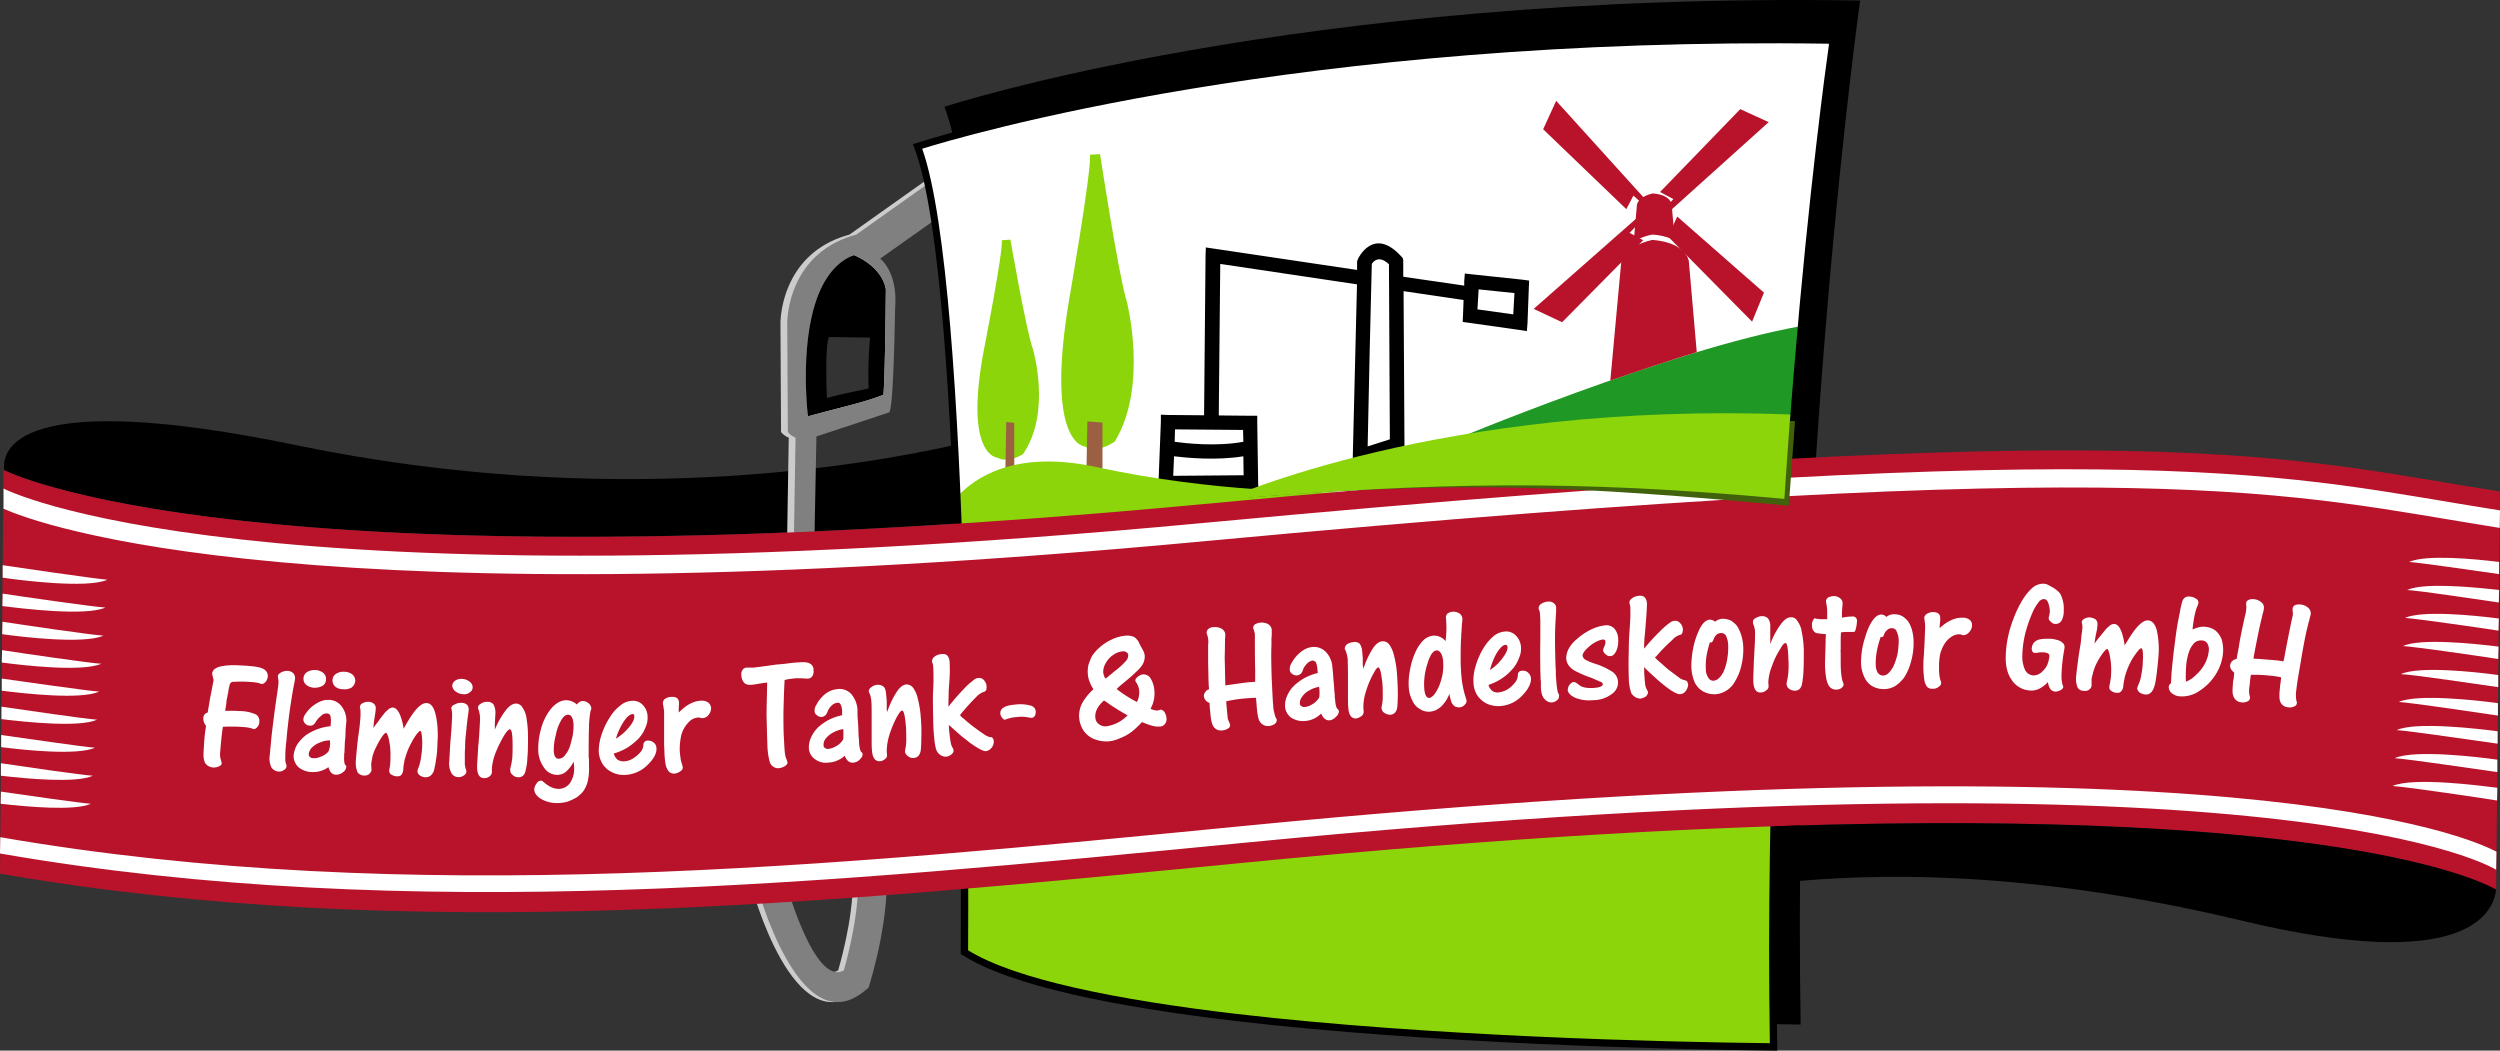
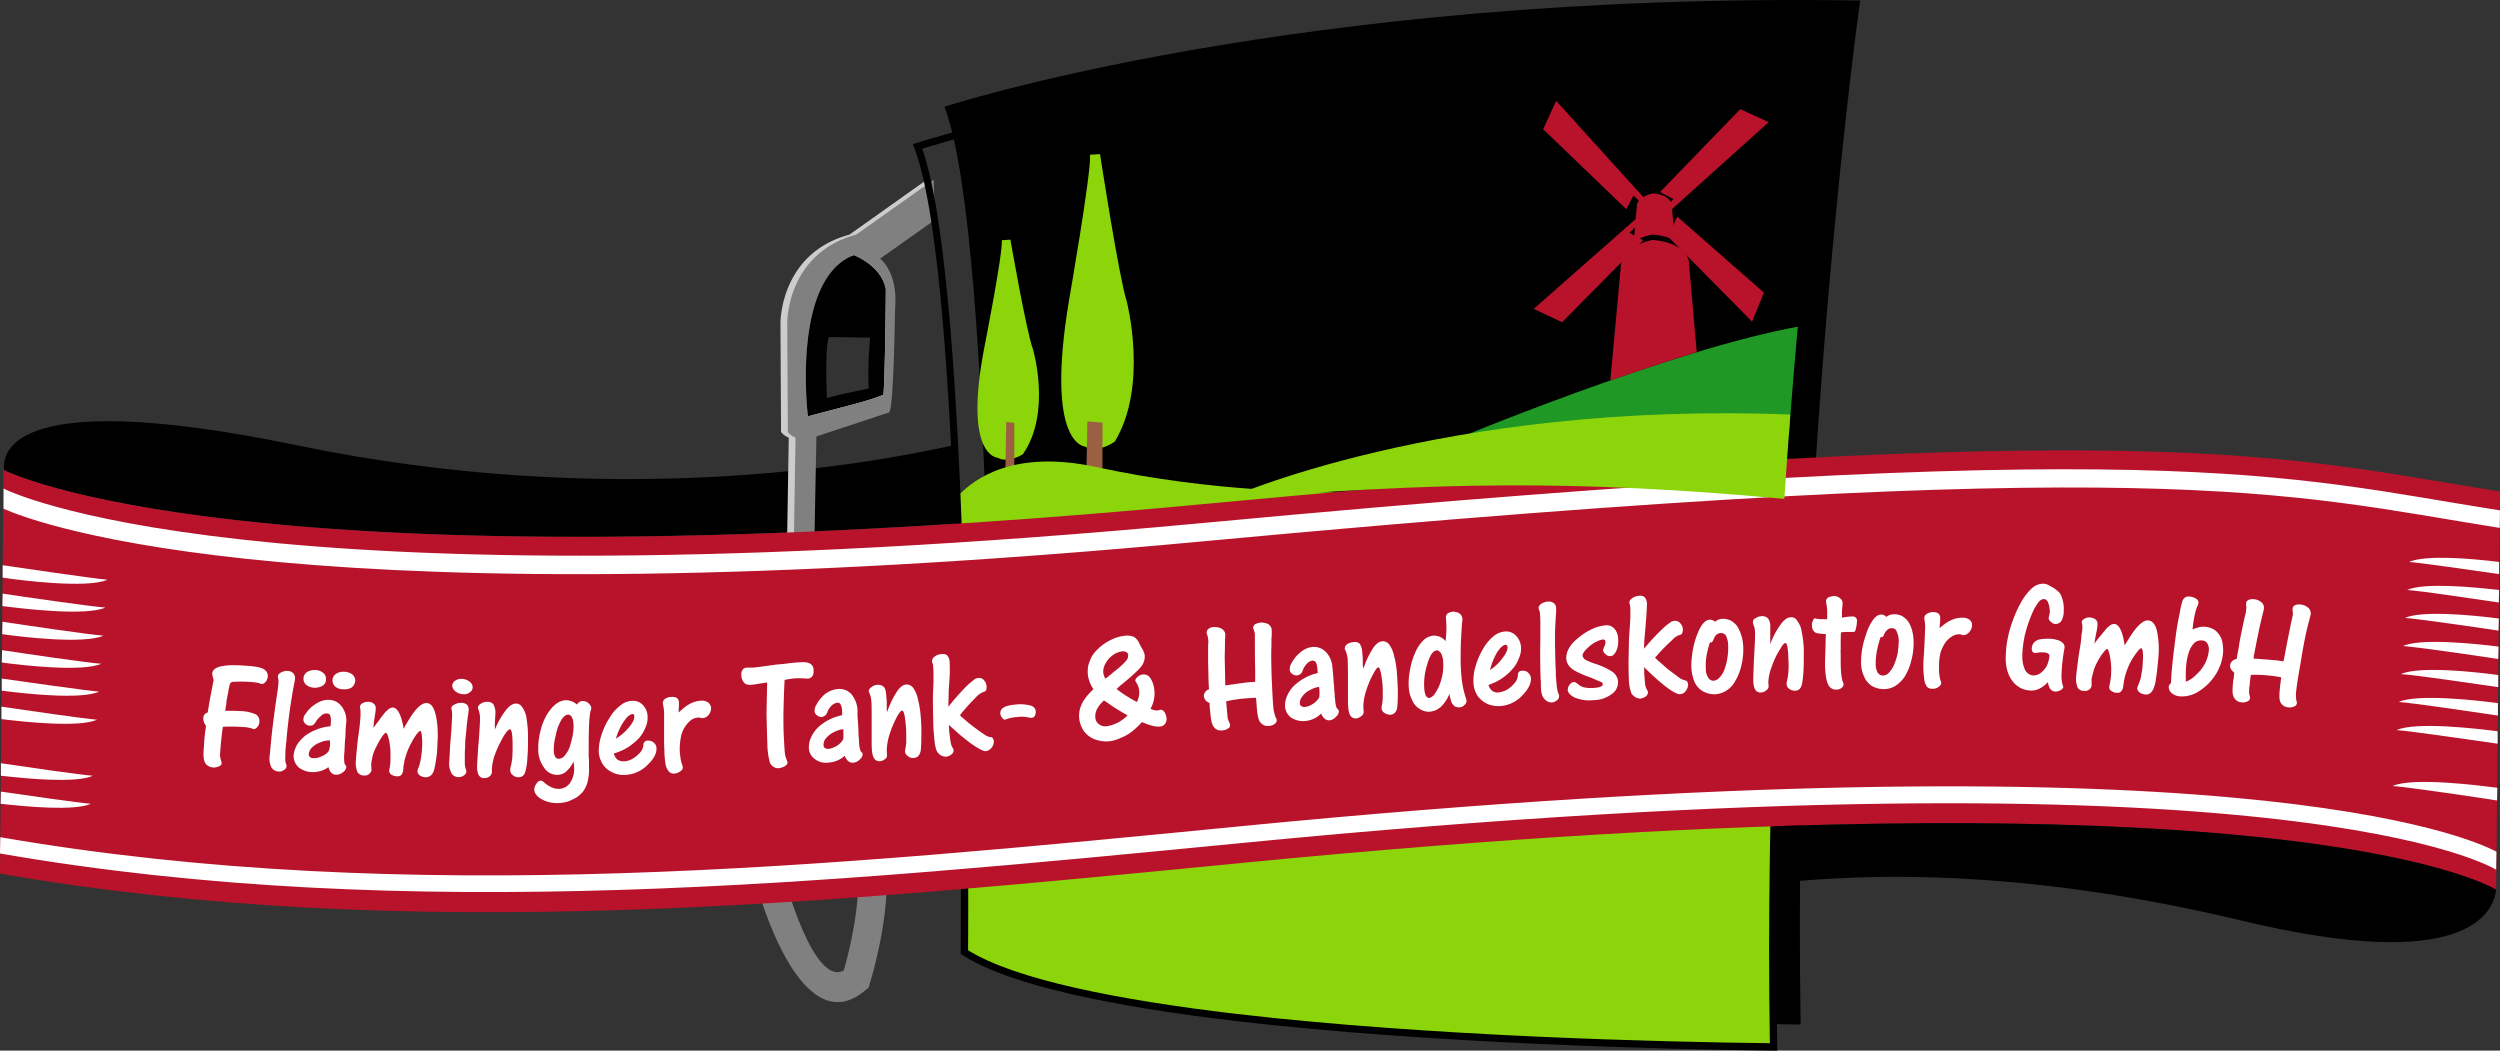
<svg xmlns="http://www.w3.org/2000/svg" viewBox="0 0 1000 420.24">
  <rect x="0" y="0" width="1000" height="420.24" fill="#333333" stroke="none" />
  <defs>
    <style>.cls-1,.cls-4{fill:#ccc;}.cls-2,.cls-5{fill:gray;}.cls-10,.cls-12,.cls-3,.cls-4,.cls-5,.cls-6,.cls-7,.cls-8,.cls-9{fill-rule:evenodd;}.cls-11,.cls-6{fill:#fff;}.cls-7{fill:#209825;}.cls-8{fill:#8cd50b;}.cls-9{fill:#9b5f41;}.cls-10{fill:#b8132a;}.cls-12{fill:#42610c;}</style>
  </defs>
  <g id="Ebene_2" data-name="Ebene 2">
    <g id="Ebene_1-2" data-name="Ebene 1">
-       <path class="cls-1" d="M311.59,350.86c0,.24,11.6,44,23.68,37.3,1.77-6.16,7.46-27.23,5.44-42.62l11.37-1.42c2.72,20.71-6.28,49.25-6.28,49.25l-.59,1.65L344,396.09c-26.52,22.49-43.57-42-43.57-42.27Z" />
      <path class="cls-2" d="M313.72,350.86c0,.24,11.72,44,23.8,37.3,1.77-6.16,7.34-27.23,5.32-42.62l11.37-1.42c2.72,20.71-6.28,49.25-6.28,49.25l-.47,1.65-1.3,1.07c-26.4,22.49-43.45-42-43.57-42.27Z" />
      <path class="cls-3" d="M1.66,188c-.95-8.05,4.73-33.15,117.32-9.83C243.87,204,345.21,186.19,381.79,178c.59,10.3,1.07,20.84,1.42,31.37C87.13,228.57,5.56,190,1.66,188Z" />
      <path class="cls-4" d="M314.79,218.75l.71-43.69a7.58,7.58,0,0,1-3.08-2.25l-.24-43.33s-.47-28,27.59-35.63l31-22,.48,16.1-21.91,15.51s7.11,5.21,6,19.53c0,3.32-.59,41.56-2.48,42l-29,9.59-.83,42.5Zm5.68-52.21s-6.87-54.7,18.35-64.52c0,0,11,4.14,12.78,13.61,0,0-.11,33.27-.94,42.27-7.58,3-14.09,4.26-30.19,8.64Z" />
      <path class="cls-3" d="M323.19,166.54s-6.86-54.7,18.35-64.52c0,0,11,4.14,12.79,13.61,0,0-.24,33.27-.95,42.27-7.58,3-14.09,4.26-30.19,8.64Zm7.58-7.34s-.95-20.6.83-24.39l16.45.24a155.72,155.72,0,0,0-.59,20.36c-5.56,1.18-11,2.25-16.69,3.79Z" />
      <path class="cls-5" d="M317.51,218.75l.71-43.69a7.58,7.58,0,0,1-3.08-2.25l-.24-43.33s-.59-28,27.59-35.63l31-22,.47,16.1-21.9,15.51s7.1,5.21,6,19.53c-.12,3.32-.6,41.56-2.49,42l-29,9.59-.82,42.5Zm5.68-52.21s-6.86-54.7,18.35-64.52c0,0,11,4.14,12.79,13.61,0,0-.24,33.27-.95,42.27-7.58,3-14.09,4.26-30.19,8.64Z" />
      <path class="cls-3" d="M396.59,371.82s2.13-275-18.82-329.11c0,0,140.64-46.17,366.28-42.5,0,0-27.35,194.5-23.79,409.61-67.84-.83-274.42-6.16-323.67-38Z" />
-       <path class="cls-6" d="M385.7,380.82S388,112.67,367,58.57c0,0,140.65-46.17,366.29-42.5,0,0-27.47,187.64-23.8,402.75-67.83-.83-274.41-6.16-323.78-38Z" />
-       <path d="M541.14,181.46l1.66-67.72-54.7-8.17-.59,60.61,12.55.12h2.84v2.84l.36,23.8.11,3h-3l-34.09.24h-3l.12-3.08.95-24.39v-2.84l2.84.12,14.44.12.59-63.81.12-3.32,3.2.47,57.29,8.53v-3.2l.12-.59.24-.59c0-.12,6.16-13.26,17.28-1.07l.71.83.12,1.07v6.27l24.39,3.55v-1.77l.24-3.08,3,.35,20.12,2.13,2.61.36-.12,2.6L611,129.25l-.24,3.19-3.08-.47-20-2.84-2.6-.36.12-2.6.23-6.16-24-3.55.36,62.15v3h-3l-14.68,2.85h-3Zm-71.27-4.74c4.38.59,16.46,2,27.47,0l-.12-4.74L470,171.75Zm27.47,5.8c-11,1.78-22.73.59-27.71,0l-.35,7.81,28.17-.23Zm94.11-66.77-.47,8,14.32,2,.48-8.52Zm-35.87-10.06c-3.9-3.67-6.15-1.3-6.86-.12-.48,18.71-1.19,48.54-1.66,73l8.88-2.84c-.12-23.44-.24-53.27-.36-70.08Z" />
      <path class="cls-7" d="M579.73,176.72s88.44-37.05,140.76-46.29q-1.77,20.59-3.55,44c-48.77-2.84-92.1,3.55-137.21,2.25Z" />
      <path class="cls-8" d="M434,178.61s-16.1-.47-6.39-58.48c0,0,9-51.5,8.4-58.24l4-.24s7.57,49.25,10.65,58.72c0,0,8.88,33.86-4.73,56.23-3.08,2.25-8.53,4.26-12,2Z" />
      <polygon class="cls-9" points="434.59 187.97 434.95 168.55 440.99 169.03 440.99 187.38 434.59 187.97" />
      <path class="cls-8" d="M399.08,183.11s-13.74-.35-5.45-43.56c0,0,7.58-38.36,7.1-43.45l3.44-.24s6.39,36.82,9,43.81c0,0,7.58,25.33-4,42-2.61,1.66-7.22,3.2-10.06,1.42Z" />
      <polygon class="cls-9" points="402.15 188.2 402.51 168.79 405.71 169.14 405.71 187.49 402.15 188.2" />
      <path class="cls-8" d="M382.74,198.86c7-7.7,23.08-19.06,55.64-12.08C485.14,197,529.18,197,540.67,197s-8.65-.11-8.65-.11l181.61,29.24c-3.32,57.89-5.33,123.83-4.15,192.73-67.83-.83-274.41-6.16-323.78-38,0,0,.83-94-3-182Z" />
      <path d="M384.28,380.82c0-.71,2.25-267.91-18.59-321.77l-.59-1.43,1.42-.35C367,57,507.4,11,733.28,14.65h1.66l-.24,1.54c-.12.59-27.47,187.64-23.8,402.63v1.42h-1.42c-42-.48-137.09-2.72-215.22-11.84C446,402.72,404.05,394.31,385,382l-.71-.36ZM368.89,59.52c19.77,55.64,18.47,304.84,18.35,320.59,18.82,11.72,59.9,19.88,107.37,25.45,77.19,9,170.71,11.25,213.33,11.72C704.75,213.89,729,36,731.62,17.49c-211.79-3.19-347.7,37.29-362.73,42Z" />
      <path class="cls-10" d="M0,349.44,1.42,188s94.47,49.72,480.17,13.61,431.16-18.7,518.41-5L998.46,356s-80-52-501-10.9C333,361.16,163.85,378,0,349.44Z" />
      <path class="cls-6" d="M0,341.39l.12-6.51c163.73,28.3,332.9,11.6,497.33-4.5,395.53-38.59,490.71,4.74,501.13,10.3l-.12,7.23s-80-51.86-501-10.78C333,353.11,163.85,369.92,0,341.39Z" />
      <path class="cls-6" d="M1.42,203.48v-8.06s94.47,49.85,480.17,13.74,431.16-18.71,518.41-5l-.12,7C913.46,197.44,866,180.63,481.59,216.5c-359.3,33.62-466.67-7-480.17-13Z" />
      <path class="cls-11" d="M.36,316.65c10.65,1.54,31.25,4.5,36,4.86-6.63,2.95-25.57,1.18-36.1,0Z" />
      <path class="cls-11" d="M.36,305.29c10.53,1.54,32.08,4.73,36.81,5-6.74,3.08-26.52,1.18-36.81,0Z" />
-       <path class="cls-11" d="M.47,294c10.18,1.42,32.68,4.74,37.53,5.09-6.86,3.08-27.46,1.07-37.53-.24Z" />
+       <path class="cls-11" d="M.47,294Z" />
      <path class="cls-11" d="M.59,282.67c9.71,1.43,33.27,4.86,38.24,5.21-7.1,3.2-28.53.95-38.24-.23Z" />
      <path class="cls-11" d="M.71,271.43c9.23,1.3,33.86,4.85,38.95,5.21-7.22,3.31-29.6.83-38.95-.36Z" />
      <path class="cls-11" d="M.83,260.06c8.52,1.31,34.33,5.09,39.66,5.45C33,268.82,9.71,266.22.71,265Z" />
      <path class="cls-11" d="M1,248.7c7.69,1.18,34.92,5.21,40.37,5.56-7.7,3.44-32.2.59-40.49-.59Z" />
      <path class="cls-11" d="M1.07,237.45c6.51,1,35.51,5.21,41.08,5.57-7.94,3.55-33.74.35-41.2-.6Z" />
      <path class="cls-11" d="M1.07,226.09c4.73.71,36.1,5.32,41.9,5.8-8.16,3.67-35.63.12-41.9-.83Z" />
      <path class="cls-11" d="M999.64,229.64c-10.65-1.54-31.25-4.5-36-4.86,6.63-3,25.57-1.3,36,0Z" />
      <path class="cls-11" d="M999.53,241c-10.42-1.54-31.85-4.73-36.7-5,6.75-3.08,26.4-1.18,36.81,0Z" />
      <path class="cls-11" d="M999.41,252.25c-10.18-1.54-32.56-4.74-37.41-5.09,6.86-3.08,27.35-1.07,37.53.24Z" />
      <path class="cls-11" d="M999.29,263.61c-9.71-1.53-33.15-4.85-38.12-5.2,7.1-3.2,28.41-1,38.24.23Z" />
      <path class="cls-11" d="M999.29,274.86c-9.35-1.3-33.74-5-38.95-5.21,7.22-3.31,29.48-.94,38.95.36Z" />
      <path class="cls-11" d="M999.17,286.23c-8.76-1.31-34.33-5.09-39.66-5.45,7.46-3.31,30.78-.71,39.66.47Z" />
      <path class="cls-11" d="M999.05,297.47c-7.81-1.06-34.92-5.09-40.37-5.44,7.7-3.44,32.09-.59,40.37.47Z" />
-       <path class="cls-11" d="M998.93,308.84c-6.74-.95-35.51-5.21-41.08-5.57,7.94-3.55,33.63-.47,41.08.6Z" />
      <path class="cls-11" d="M998.82,320.2c-5-.83-36-5.44-41.79-5.8,8.16-3.67,35.39-.12,41.9.71Z" />
-       <path class="cls-12" d="M499.23,199s79-35.87,218.78-30.55c-.83,10.89-1.66,22.14-2.49,33.86-84.76-7.93-132.35-10.18-216.29-3.31Z" />
      <path class="cls-8" d="M490,199.81s86.42-39.43,226.11-34c-.83,10.89-1.54,22.14-2.37,33.74-84.76-7.82-139.81-6.63-223.74.24Z" />
      <path class="cls-3" d="M998.46,355.84c-1,8.76-11,34.21-101.69,12.43C797.56,344.47,733,351,709.25,353.35c.11-7.69.23-15.27.35-22.85,231.92-7.81,286.37,23.92,288.86,25.34Z" />
      <path class="cls-10" d="M644.13,152.21l4.38-47.59s1.07-6,12.32-8.64c0,0,12.55.36,14.68,8.29l3.19,36.58c-11.6,3.55-23.32,7.46-34.57,11.36Z" />
      <polygon class="cls-10" points="666.15 86.04 664.85 84.5 669.35 79.64 664.02 76.8 696.11 43.66 707.47 48.86 666.15 86.04" />
      <polygon class="cls-10" points="655.26 86.75 656.45 88.41 651.83 93.14 657.27 96.1 624.84 128.89 613.47 123.56 655.26 86.75" />
      <polygon class="cls-10" points="661.77 89.11 663.31 87.93 668.4 92.08 670.89 86.63 705.58 117.05 700.84 128.66 661.77 89.11" />
      <polygon class="cls-10" points="659.76 81.54 658.22 82.72 653.37 78.22 650.53 83.67 617.26 51.7 622.47 40.34 659.76 81.54" />
      <path class="cls-10" d="M653.49,96.69l1.3-14.91s.59-3.08,6.27-4.39c0,0,6.51.12,7.58,4.27l1.3,14.44a24.44,24.44,0,0,0-9.11-2.25,22,22,0,0,0-7.34,2.84Z" />
      <path class="cls-11" d="M89.14,290.73c-.35,2.36-.59,4.73-.82,7l-.24,3a7.3,7.3,0,0,0,.35,3.43,9.63,9.63,0,0,1,.24,1.19c0,.47-.35.83-1.06,1.18a5,5,0,0,1-2.37.47,4.62,4.62,0,0,1-2.25-.82,3.17,3.17,0,0,1-1.3-2c-.36-1.06-.36-2.84-.12-5.56a66.24,66.24,0,0,1,.71-7.34l.12-.95a4.67,4.67,0,0,1-1.07-3.19,2.26,2.26,0,0,1,1.78-2.14c.11-1.06.47-2.84.83-5.2.11-.6.35-1.78.71-3.67.11-.48.23-1.07.35-1.78.24-1.3.36-1.78.36-1.78l.11-.59a12.3,12.3,0,0,1-.59-2.6A2.57,2.57,0,0,1,86,267.52a6.43,6.43,0,0,1,3-1.06c2-.48,5.44-.48,10.06-.12,3.08.23,5.21.59,6.39,1.3a3.1,3.1,0,0,1,1.66,3.08,4.23,4.23,0,0,1-.83,2c-.59.59-1.06.95-1.54.83a1.5,1.5,0,0,1-.71-.12l-.59-.24a22.29,22.29,0,0,0-2.49-.35,49.25,49.25,0,0,0-7.1-.12,2.21,2.21,0,0,0-1.54.36,2.76,2.76,0,0,0-.59,1.53,16.83,16.83,0,0,0-.47,2.61,3.38,3.38,0,0,0-.24,1.06,9.63,9.63,0,0,1-.24,1.19,9.05,9.05,0,0,0-.23,1.89l-.36,2.25-.12.71h3c1.42,0,2.49.12,3.44.12a16.28,16.28,0,0,1,5.8,1.3,3,3,0,0,1,1.42,3.08,2.77,2.77,0,0,1-.83,2,1.82,1.82,0,0,1-1.42.83,2.09,2.09,0,0,1-.59-.23,14.05,14.05,0,0,0-3.56-.6,62.59,62.59,0,0,0-8-.11Zm25.46,15.74a1.76,1.76,0,0,1-1.07,1.54,3,3,0,0,1-2.25.59,3.59,3.59,0,0,1-2.72-1.66,8.12,8.12,0,0,1-.71-4.49c0-.24.12-.83.24-2.14v-.59l.11-.71.36-3.9c.24-2.37.71-6.16,1.42-11.61l.83-5.8c.35-2,.47-3.55.59-4.5a7.11,7.11,0,0,0-.12-1.65,5.21,5.21,0,0,1-.12-1.07c0-.59.48-1.06,1.31-1.54a5.39,5.39,0,0,1,2.72-.59,3.54,3.54,0,0,1,2.13.95,3.1,3.1,0,0,1,.71,2.13c0,.24-.12.71-.24,1.54-.35,1.65-.71,3.55-1.06,5.8-.48,3-1.07,6.75-1.54,11.24-.24,1.9-.36,3.32-.47,4.38s-.12,2-.24,2.61-.12,1.3-.24,2.49c-.12,1.65-.12,2.84-.12,3.67a8.3,8.3,0,0,0,.12,1.89l.24.71a1.48,1.48,0,0,1,.12.71Zm17.4-9.23v-1.07a9.52,9.52,0,0,0-4,.83,8.63,8.63,0,0,0-3.19,2,4.18,4.18,0,0,0-1.3,2.72,1.15,1.15,0,0,0,.47,1.07,1.59,1.59,0,0,0,1.3.47,5.65,5.65,0,0,0,3-.59,6.93,6.93,0,0,0,2.72-1.66,2.65,2.65,0,0,0,.71-1.3,9.13,9.13,0,0,0,.36-2.48Zm-.59,9.59a10.55,10.55,0,0,1-6.75,2,8.93,8.93,0,0,1-5.33-2,6.29,6.29,0,0,1-1.89-4.62,11.16,11.16,0,0,1,1.42-4.38,15.54,15.54,0,0,1,3.55-3.79,20.73,20.73,0,0,1,9.83-3.55c0-.59.11-1.19.11-1.54a8.35,8.35,0,0,0-.23-2.72,1.33,1.33,0,0,0-1.42-.83,2.85,2.85,0,0,0-2.25.94,8.41,8.41,0,0,0-2.13,2.37c-.59,1.07-1.31,1.66-2.37,1.54a2.52,2.52,0,0,1-1.89-.83,2.37,2.37,0,0,1-.72-1.77,4.47,4.47,0,0,1,1.07-2.37,12.58,12.58,0,0,1,2.49-2.72c2.25-1.78,4.5-2.73,6.63-2.61a6.39,6.39,0,0,1,5.2,2.72,9.29,9.29,0,0,1,1.78,6.4c-.12.71-.12,1.42-.24,2.37l-.11,3.19-.24,2.61c0,.11,0,1.06-.12,2.72V301c-.12.12-.12.36-.12.71-.12,2.25,0,3.67.36,4.15l.47.59v.36a2.85,2.85,0,0,1-1.42,2.13,4,4,0,0,1-2.72.94c-1.42,0-2.49-1.06-3-3.07ZM133,272.14a3.11,3.11,0,0,1,1.42-2.61,5.3,5.3,0,0,1,3.43-.82,5.39,5.39,0,0,1,3.08,1.06,3.36,3.36,0,0,1,1.18,2.61,3.85,3.85,0,0,1-1.42,2.6,5.3,5.3,0,0,1-3.43.71,4.76,4.76,0,0,1-3.2-1.07,3.38,3.38,0,0,1-1.06-2.48Zm-11.61-.71a3.12,3.12,0,0,1,1.43-2.61,6,6,0,0,1,3.31-.82,5.47,5.47,0,0,1,3.2,1.18,3.09,3.09,0,0,1,1.06,2.6,2.92,2.92,0,0,1-1.3,2.49,6.44,6.44,0,0,1-3.43.83,5.51,5.51,0,0,1-3.2-1.19,3.05,3.05,0,0,1-1.07-2.48ZM149.4,291.2a2.53,2.53,0,0,1,.36-.59c.12-.24.23-.24.23-.36l1.31-1.66a30.42,30.42,0,0,1,2.13-2.84A6.6,6.6,0,0,1,155,284.1,3.08,3.08,0,0,1,157.1,283c1.89.12,3.43,2.84,4.38,8.52.12-.11.12-.35.23-.47a.37.37,0,0,0,.12-.24l1.3-2.25c3-5,5.33-7.34,7.46-7.34,1.54,0,2.73,1.31,3.44,3.79s1.18,5.92,1.06,10.54c-.12,1.3-.12,2.84-.24,4.73-.11,1.54-.35,3.08-.59,4.62s-.47,2.37-.59,3c-.59,2-1.77,3-3.43,3a3.92,3.92,0,0,1-2.25-.71,2.06,2.06,0,0,1-1-1.66,4.37,4.37,0,0,1,.48-1.65,18.84,18.84,0,0,0,.94-3.91,35,35,0,0,0,.48-5,24.16,24.16,0,0,0-.24-4.27c-.12-.82-.24-1.3-.59-1.3s-.71.48-1.42,1.3a22.66,22.66,0,0,0-1.9,3.08,28.07,28.07,0,0,0-2.72,6.63,6.79,6.79,0,0,0-.36,1.66,14.11,14.11,0,0,0-.35,2.72,4.54,4.54,0,0,1-.71,2.13,2.16,2.16,0,0,1-1.78.6,4,4,0,0,1-2.13-.6,1.73,1.73,0,0,1-1-1.54,2.87,2.87,0,0,1,.12-.94,18.71,18.71,0,0,0,.36-4.26,28.38,28.38,0,0,0-.83-8.29c-.36-1.19-.71-1.78-.95-1.78s-.83.48-1.65,1.66a30.9,30.9,0,0,0-2.25,4,17.27,17.27,0,0,0-1.54,4l-.36,2a1.38,1.38,0,0,1-.12.59l.12,2.85a.75.75,0,0,1-.23.47,2.64,2.64,0,0,1-2.61,1.54,3.19,3.19,0,0,1-2.72-1.3,10,10,0,0,1-.71-4.5c.12-1.54.35-4.38.83-8.76l.59-4.26c.12-.83.23-2,.35-3.56l.12-1.42v-1.54a8.32,8.32,0,0,0-.12-1.53.9.9,0,0,1-.12-.6,1.68,1.68,0,0,1,1-1.42,4.12,4.12,0,0,1,2.13-.59,3.34,3.34,0,0,1,2.37.71,2.22,2.22,0,0,1,.83,1.9,17.75,17.75,0,0,1-.24,2.24l-.35,2.25c-.12.71-.24,1.78-.36,3.32Zm31.49-17.05a2.77,2.77,0,0,1,1.19-1.89,4.32,4.32,0,0,1,2.48-.71,5.19,5.19,0,0,1,3.2,1.06,2.83,2.83,0,0,1,1.3,2.25,2.31,2.31,0,0,1-1.06,2,3.32,3.32,0,0,1-2.49.83,5.22,5.22,0,0,1-3.2-1.06,3.09,3.09,0,0,1-1.42-2.49Zm5.69,34.45a2,2,0,0,1-1,1.54,3.32,3.32,0,0,1-2.13.71,3.19,3.19,0,0,1-2.84-1.54,8,8,0,0,1-.95-4.26c0-.12.12-1.42.24-3.79s.23-4.26.35-5.56l.36-4.5c.11-2.49.23-4,.23-4.38v-1.07a5.72,5.72,0,0,0-.12-1.42l-.11-.71v-.12a.11.11,0,0,1-.12-.11,1.83,1.83,0,0,1,1.3-1.54,4.72,4.72,0,0,1,2.6-.71,3.5,3.5,0,0,1,2.37.71,2.74,2.74,0,0,1,.71,2c0,.47-.12,1.18-.23,2.13-.12.59-.24,1.78-.48,3.67-.12,1.07-.23,2.72-.47,4.73s-.24,3.56-.24,4.5c-.12,1.31-.12,2.61-.12,4v2.25a3.64,3.64,0,0,0,.12,1.3,4,4,0,0,0,.36,1.42c0,.24.12.47.12.71Zm11.36-17.76v1c.12-.24.24-.59.36-.83a32.43,32.43,0,0,1,4.26-7.22c1.3-1.54,2.6-2.37,3.79-2.37a3,3,0,0,1,2.6,1.54,9.49,9.49,0,0,1,1.66,4.38,44.41,44.41,0,0,1,.59,7.34c0,3.2,0,5.92-.24,8.17a23.94,23.94,0,0,1-.71,5.33c-.35,1.77-1.3,2.72-2.84,2.72a3.13,3.13,0,0,1-2.25-.83,2.42,2.42,0,0,1-1.06-1.89,4.82,4.82,0,0,1,.11-1.19,28.23,28.23,0,0,0,.71-3.9c.12-1.78.12-3.44.12-4.86,0-4.38-.35-6.51-1.06-6.51q-.72,0-2.13,2.13a49.08,49.08,0,0,0-3.55,7.11,22.22,22.22,0,0,0-1.54,6.27v1.66a2.25,2.25,0,0,1-.95,1.66,3.32,3.32,0,0,1-2.13.71c-1.9,0-2.84-1.54-2.84-4.62,0-1.07.12-2.49.23-4.38l.24-4c.12-.83.24-2.25.36-4.14.23-3.55.35-5.8.35-6.87a11,11,0,0,0-.59-3.31,3,3,0,0,1-.24-.83c0-.71.36-1.18,1.19-1.66a4.11,4.11,0,0,1,2.48-.71,3.05,3.05,0,0,1,2.49.95,7.13,7.13,0,0,1,.83,3.31c0,.83-.12,1.66-.12,2.25l-.12,2.37v1.3Zm31.49-.11c0-3.32-.83-4.86-2.25-4.86a2.57,2.57,0,0,0-1.54.71,6.36,6.36,0,0,0-1.42,2,18.1,18.1,0,0,0-1.89,5.45,22.79,22.79,0,0,0-.83,5.8c0,2.49.71,3.79,2.13,3.67a3.23,3.23,0,0,0,2.37-1.42,10.86,10.86,0,0,0,2-3.67c.36-1.18.71-2.6,1.07-4.14a26.19,26.19,0,0,0,.35-3.55Zm1.3-8.88a4.5,4.5,0,0,1,1.07-1.07,2,2,0,0,1,1.18-.35,3.4,3.4,0,0,1,2.37.82,3.05,3.05,0,0,1,1.18,2,1.37,1.37,0,0,1-.11.59l-.24.71a39.57,39.57,0,0,0-.59,6.75c-.12,3-.12,6.39-.12,10.41a9.58,9.58,0,0,0,.12,2v2.6a22.81,22.81,0,0,1-.48,6.16,11.7,11.7,0,0,1-1.89,4.14,12.83,12.83,0,0,1-2.61,2.37,24.92,24.92,0,0,1-3.55,1.66,15,15,0,0,1-3.9.59,12.71,12.71,0,0,1-6.52-1.54c-1.89-1.07-2.84-2.37-2.95-3.91a4.3,4.3,0,0,1,.94-2.36,2.23,2.23,0,0,1,1.78-1.19,2.49,2.49,0,0,1,1.06.59,12.17,12.17,0,0,0,3.2,2.13,7.09,7.09,0,0,0,2.84.6,5.55,5.55,0,0,0,4.5-2.37,10.12,10.12,0,0,0,1.66-5.8,19.26,19.26,0,0,0-.24-2.73,12.63,12.63,0,0,1-3,4,5.44,5.44,0,0,1-3.55,1.3,6.28,6.28,0,0,1-5.33-3,12.15,12.15,0,0,1-2.25-7.46,27.26,27.26,0,0,1,.95-7.34,22.47,22.47,0,0,1,2.72-6.63c2.25-3.55,4.74-5.32,7.34-5.44a6.69,6.69,0,0,1,4.38,1.66Zm15.63,13.61a20.89,20.89,0,0,0,5.21-4.5c1.54-1.89,2.25-3.31,2.13-4.5a.88.88,0,0,0-.12-.59.64.64,0,0,0-.59-.24c-1.07.12-2.25,1.07-3.55,3.08a25.2,25.2,0,0,0-3.08,6.75Zm-.83,6a5.18,5.18,0,0,0,1.42,2.37,4.54,4.54,0,0,0,2.61.71,7.48,7.48,0,0,0,3.31-.95,12.39,12.39,0,0,0,3.08-2.49,4.86,4.86,0,0,0,1.42-3.31,1.63,1.63,0,0,1,1.78-1.54,3.22,3.22,0,0,1,2.36.83,2.75,2.75,0,0,1,1.07,2.25c.12,2-1.07,4.26-3.55,6.63a13.37,13.37,0,0,1-8.88,4,10.24,10.24,0,0,1-5.33-1.06,9.34,9.34,0,0,1-3.79-3.32,10.72,10.72,0,0,1-1.54-5,21.51,21.51,0,0,1,1.19-6.87,28.42,28.42,0,0,1,3.31-6.86,16.73,16.73,0,0,1,4.26-4.74,7.58,7.58,0,0,1,4.62-1.77,5.28,5.28,0,0,1,4.26,1.65,6.81,6.81,0,0,1,1.9,4.74,9.08,9.08,0,0,1-.95,4.5,13.71,13.71,0,0,1-2.72,4.26,27,27,0,0,1-4.38,3.55,24.21,24.21,0,0,1-5.45,2.37Zm26-16.81V285c3-3.08,5.91-4.61,9-4.73a4.6,4.6,0,0,1,2.73.71,3.24,3.24,0,0,1,1.18,2.13,4.35,4.35,0,0,1-1,2.84,3.23,3.23,0,0,1-2.37,1.3h-.47l-.83-.23h-.59a5.58,5.58,0,0,0-3,1.18,12,12,0,0,0-2.48,3,11.29,11.29,0,0,0-1.43,4.14,24.48,24.48,0,0,0-.35,5.45c.12,1.18.24,2.13.35,2.84a12.33,12.33,0,0,0,.6,2.25c.11.47.23.83.23.95a1.67,1.67,0,0,1-.94,1.65,4.61,4.61,0,0,1-2.37.95,2.78,2.78,0,0,1-2.25-.83,6.32,6.32,0,0,1-1.3-2.84,33.92,33.92,0,0,1-.48-5.8c-.12-1.54-.12-3.08-.12-4.26V284.57c-.11-.95-.23-1.66-.35-2.49a2.54,2.54,0,0,1-.12-.94,1.91,1.91,0,0,1,.95-1.66,4.32,4.32,0,0,1,2.48-.71c1.9-.12,2.85.59,3,2.13v.35c0,.12-.11.24,0,.36l-.11,1.66v1.42ZM313.84,272c-.24,4.38-.36,8.76-.47,13.14,0,3.67,0,7.34.23,10.66.12,2.72.24,4.49.36,5.44a8.45,8.45,0,0,0,.59,2.37,8.68,8.68,0,0,1,.47,1.42c0,.47-.35.95-1.06,1.42a5.7,5.7,0,0,1-2.49.83,3.24,3.24,0,0,1-2.13-.59,3.47,3.47,0,0,1-1.42-1.78,28.71,28.71,0,0,1-.95-6.51c-.12-3.08-.23-7.22-.35-12.31,0-2.84.12-6.75.23-12.08V273a3.69,3.69,0,0,1-.94.12l-2.25.35a26.85,26.85,0,0,1-3.55.47,4.61,4.61,0,0,1-1.54-.23,2.23,2.23,0,0,1-1.07-.83,4.49,4.49,0,0,1-.95-2.72A2.88,2.88,0,0,1,297,268a1.94,1.94,0,0,1,1.54-.95h2.84c.83-.12,2.25-.24,4.5-.59.23,0,1.06-.12,2.6-.36,1.19-.12,1.66-.24,1.78-.24l3.79-.35a58,58,0,0,1,5.92-.59c1.89-.12,3.19,0,4.14.59a2.72,2.72,0,0,1,1.3,2.6,3.74,3.74,0,0,1-.47,2.37,2.25,2.25,0,0,1-1.66.95h-.83l-1.89-.12h-1.54a12.87,12.87,0,0,0-2.61.24,13.62,13.62,0,0,0-2.6.47Zm23.56,20.72-.12-1.07a11.86,11.86,0,0,0-3.91,1.3,9.83,9.83,0,0,0-3,2.37,3.93,3.93,0,0,0-.94,2.84,1.23,1.23,0,0,0,.59,1.07,2.35,2.35,0,0,0,1.3.35,7.79,7.79,0,0,0,2.84-.94,7.19,7.19,0,0,0,2.49-2,2.82,2.82,0,0,0,.71-1.3v-2.6Zm.47,9.59a10.41,10.41,0,0,1-6.51,2.72,7.22,7.22,0,0,1-5.45-1.42,5.63,5.63,0,0,1-2.36-4.26,9.33,9.33,0,0,1,.94-4.5,12.65,12.65,0,0,1,3-4.14,20,20,0,0,1,9.36-4.62v-1.54a6.08,6.08,0,0,0-.6-2.72,1.19,1.19,0,0,0-1.42-.71,3.8,3.8,0,0,0-2.25,1.18,6.52,6.52,0,0,0-1.65,2.6,2.79,2.79,0,0,1-2.25,1.9,2.73,2.73,0,0,1-1.9-.71,1.9,1.9,0,0,1-.94-1.66,4,4,0,0,1,.71-2.49,11.58,11.58,0,0,1,2.13-3,9.42,9.42,0,0,1,6.39-3.31,6.35,6.35,0,0,1,5.45,2A10.69,10.69,0,0,1,343,284v2.36l.24,3.2.12,2.49c0,.12,0,1.06.12,2.84l.11,1.06v.6c.12,2.36.48,3.67.83,4.14l.48.47c.11.12.11.24.11.48.12.71-.35,1.42-1.18,2.25a4,4,0,0,1-2.6,1.18c-1.42.12-2.61-.83-3.32-2.72Zm16.81-18.47.12.95c.12-.24.24-.6.36-.83a34.21,34.21,0,0,1,3.78-7.58c1.19-1.66,2.37-2.49,3.56-2.6a3.34,3.34,0,0,1,2.72,1.3,11.45,11.45,0,0,1,1.89,4.38,38.39,38.39,0,0,1,1.19,7.34,65.94,65.94,0,0,1,.23,8.05c0,2.37-.12,4.26-.23,5.33-.36,1.89-1.19,2.84-2.73,3a3,3,0,0,1-2.36-.71,2.64,2.64,0,0,1-1.19-1.66,5.19,5.19,0,0,1,.12-1.3,15.39,15.39,0,0,0,.36-3.91c0-1.78,0-3.43-.12-4.85-.36-4.39-.83-6.52-1.54-6.52-.48,0-1.07.83-2,2.37a43.62,43.62,0,0,0-3.08,7.34,24,24,0,0,0-1.07,6.39l.12,1.66a1.79,1.79,0,0,1-.83,1.66,3.37,3.37,0,0,1-2,.83c-1.89.12-3-1.3-3.2-4.38-.12-1.07-.12-2.61-.12-4.38v-8.29c0-3.43,0-5.8-.11-6.75a10.47,10.47,0,0,0-.71-3.31,4.31,4.31,0,0,1-.36-.83,2.07,2.07,0,0,1,1.07-1.66,4,4,0,0,1,2.48-.95,3.34,3.34,0,0,1,2.49.83c.59.59.83,1.66.95,3.2.11.83.11,1.66.23,2.25v3.67ZM379.54,290c0,.48.12,1.31.12,2.37.24,1.78.36,3.32.59,4.38a5.89,5.89,0,0,0,.95,2.61,2.91,2.91,0,0,1,.24.83,2,2,0,0,1-.83,1.53,3.81,3.81,0,0,1-2.13.95,4.23,4.23,0,0,1-2-.47,4.38,4.38,0,0,1-1.54-1.42c-.6-.83-1.07-3-1.31-6.28a69.74,69.74,0,0,1-.35-7.1c-.12-4.14-.12-7.22-.12-9.23l.24-5.33c0-2.72,0-4.74-.12-6,0-.59-.12-.95-.12-1.18l-.24-.59a1,1,0,0,1-.11-.48,2.24,2.24,0,0,1,.47-1.42,4.4,4.4,0,0,1,1.42-1.06,5.57,5.57,0,0,1,2.13-.48c1.78-.23,2.72.83,3,2.84a60.57,60.57,0,0,1,0,6.75l-.36,5.21c0,2-.11,4-.11,6.27a88.67,88.67,0,0,1,6.27-7.22,23.49,23.49,0,0,1,2.61-2.48c.71-.59,1.3-1.07,1.77-1.42a3.05,3.05,0,0,1,1.3-.36,2.39,2.39,0,0,1,2.25.83,4,4,0,0,1,1.07,2.37,6.21,6.21,0,0,1-.12,1.54,2.07,2.07,0,0,1-.71.71l-.71.23a8,8,0,0,0-2.61,1.9c-1.65,1.66-3.78,3.9-6,6.63l-.48.59a4.48,4.48,0,0,0,1.31,1.3l1.77,1.54c1.3,1.07,2.37,1.9,3.2,2.49s1.89,1.42,3.19,2.25a6.94,6.94,0,0,0,2.25,1.18l.83.12a.77.77,0,0,1,.59.47,1.91,1.91,0,0,1,.36,1.07,3.79,3.79,0,0,1-.83,2.6,3.66,3.66,0,0,1-2.25,1.42c-1.06.12-3.2-1.06-6.39-3.31-1.78-1.42-3.2-2.49-4.15-3.32s-2.24-2-4.26-3.79Zm20.6-4.85c0-1.89,2-3,5.92-3.31a15.52,15.52,0,0,1,6,.35,2.65,2.65,0,0,1,2.25,2.49,3.7,3.7,0,0,1-.36,1.65,1.93,1.93,0,0,1-1.18.83,2.49,2.49,0,0,1-.83-.11l-.83-.12a11.92,11.92,0,0,0-4.14-.12,16.38,16.38,0,0,0-4,.71,8.45,8.45,0,0,1-.94.35c-.48,0-.83-.23-1.19-.82a2.53,2.53,0,0,1-.71-1.9Z" />
      <path class="cls-11" d="M442.17,271.43l1.06-.71a2.53,2.53,0,0,1,.83-.71l.36-.36a.42.42,0,0,1,.23-.12l.24-.23c.36-.36.59-.48.83-.71a32.1,32.1,0,0,0,4.62-4.15,3.36,3.36,0,0,0,.94-2.36,1.3,1.3,0,0,0-.71-1.19,2.14,2.14,0,0,0-1.53-.35,7.71,7.71,0,0,0-3.91,1.54,9.1,9.1,0,0,0-2.84,3.19,6.68,6.68,0,0,0-1,3.79,7.25,7.25,0,0,0,.83,2.37Zm8.88,14.68c-2.49-1.3-4.5-2.61-6.16-3.67l-2.72-1.9a4.43,4.43,0,0,1-.59-.35c-2.49,2.25-3.67,4.5-3.44,6.87a3.42,3.42,0,0,0,1.42,2.6,4.12,4.12,0,0,0,3.2.83,14.72,14.72,0,0,0,8.29-4.38Zm3.67-5.21a8.33,8.33,0,0,0,.94-4.74,6.94,6.94,0,0,0-1.18-3.19,1.76,1.76,0,0,1-.35-.71,1.43,1.43,0,0,1,.47-1.07,3.36,3.36,0,0,1,1.18-.95,3.5,3.5,0,0,1,1.42-.47,3.26,3.26,0,0,1,3,1.54,10.53,10.53,0,0,1,1.54,4.74,12.44,12.44,0,0,1-1.54,7.45,6.08,6.08,0,0,0,2.84.71.43.43,0,0,0,.24-.11h.24a3.9,3.9,0,0,0,.71-.24,2,2,0,0,1,1.54.95,5.66,5.66,0,0,1,.83,2.48,3,3,0,0,1-.6,2.25,2.53,2.53,0,0,1-2.13,1.07c-1.65.23-4-.48-7.1-1.78a31.12,31.12,0,0,1-4,3.79,18,18,0,0,1-4.62,2.6,14.7,14.7,0,0,1-4.5,1.31,13.41,13.41,0,0,1-5.8-.83,9.64,9.64,0,0,1-4.26-3.2,11.1,11.1,0,0,1-1.9-5.09,11,11,0,0,1,1.9-7.34,22.94,22.94,0,0,1,3.79-4.38,13.6,13.6,0,0,1-1.54-3,11.44,11.44,0,0,1-.71-3,13,13,0,0,1,.23-3.67,22.85,22.85,0,0,1,1.42-3.55,15.48,15.48,0,0,1,2.61-3.08,18.71,18.71,0,0,1,5-3.43,15.53,15.53,0,0,1,5.56-1.66,7,7,0,0,1,3.67.47,6,6,0,0,1,2.13,2.61c.24.59.72,1.42,1.31,2.48a5.8,5.8,0,0,1,.83,2.37,6.4,6.4,0,0,1-1.07,3.91,16.14,16.14,0,0,1-2.49,2.72c-1.18,1.19-2.84,2.61-4.85,4.26a36.4,36.4,0,0,0-2.84,2.49,51.58,51.58,0,0,0,8.17,5.21Zm47.71-1.42v-.36c-1.31,0-2.73.12-4.26.24a52,52,0,0,0-7.7,1.18c.12,1.42.24,2.85.36,4.15s.23,2.13.23,2.6a8.56,8.56,0,0,0,.48,1.3l.35.83c.12.12.12.24.12.48a1.27,1.27,0,0,1-.71,1.42,4.35,4.35,0,0,1-2.37.83,3.51,3.51,0,0,1-3.79-2c-.47-.83-.83-2.6-1.06-5.56,0-.47-.12-.71-.12-.95l-.12-1.66v-.82a3.14,3.14,0,0,1-2.25-2.49,2.29,2.29,0,0,1,.47-1.78,2.65,2.65,0,0,1,1.54-1.18c0-.83-.11-1.3-.11-1.54l-.12-3.2c0-2.48-.12-4.85-.12-7.22v-5.92a6.82,6.82,0,0,0,0-2.25,8.23,8.23,0,0,0-.36-1.65,1.73,1.73,0,0,1-.23-.83,2.06,2.06,0,0,1,.71-1.54,3.32,3.32,0,0,1,2.13-.71,5.57,5.57,0,0,1,3.08.59,3,3,0,0,1,1.53,2.13v.95l-.11,1.3c0,3.67-.12,6.16-.12,7.58.12,3.31.12,6.51.23,9.71v1.06l.83-.12c3.44-.47,6.4-.94,8.88-1.18.71,0,1.42-.12,2.25-.12V268c-.12-4.74-.12-8.53-.12-11.73v-2.72l-.35-1.42c-.24-.47-.24-.71-.36-.95a2.08,2.08,0,0,1,.71-1.42,5.88,5.88,0,0,1,2.13-.71,5.77,5.77,0,0,1,3.2.6,3.13,3.13,0,0,1,1.42,2.24v1.54a15.33,15.33,0,0,1-.12,2v2.84c-.12,2.25-.12,6.75.12,13.49.24,4.86.36,8.29.59,10.54a11.5,11.5,0,0,0,.48,3,8.71,8.71,0,0,0,.59,1.89,1.57,1.57,0,0,1,.35.83,1.86,1.86,0,0,1-.82,1.54,4.37,4.37,0,0,1-2.25.83A3.75,3.75,0,0,1,504.2,289c-.71-.71-1.18-2.49-1.42-5.45-.12-.59-.12-2-.35-4Zm25.33-3.67-.12-1.07a11.06,11.06,0,0,0-3.9,1.42,7.32,7.32,0,0,0-2.85,2.49,3.92,3.92,0,0,0-.94,2.84,1.2,1.2,0,0,0,.59.95,1.86,1.86,0,0,0,1.42.35,6.81,6.81,0,0,0,2.72-.94,7.54,7.54,0,0,0,2.49-2.13,1.94,1.94,0,0,0,.59-1.31,18.26,18.26,0,0,0,0-2.6Zm.71,9.59a10.12,10.12,0,0,1-6.39,3,8.91,8.91,0,0,1-5.57-1.3,6.16,6.16,0,0,1-2.48-4.27,9.14,9.14,0,0,1,.83-4.5,12,12,0,0,1,3-4.26,20.25,20.25,0,0,1,9.23-4.85c0-.71-.12-1.18-.12-1.54a8.47,8.47,0,0,0-.59-2.72,1.74,1.74,0,0,0-1.54-.71,4.18,4.18,0,0,0-2.13,1.3,7.12,7.12,0,0,0-1.66,2.72,2.62,2.62,0,0,1-2.25,1.9,2.75,2.75,0,0,1-1.89-.6,2,2,0,0,1-1-1.65,4.26,4.26,0,0,1,.59-2.49,16.67,16.67,0,0,1,2.14-3.08c2-2.13,4-3.31,6.27-3.55a6.58,6.58,0,0,1,5.45,2,9.59,9.59,0,0,1,2.6,6.16c.12.59.12,1.42.24,2.37l.23,3.08.24,2.6a21.87,21.87,0,0,0,.24,2.84v.95a1.5,1.5,0,0,0,.12.71c.11,2.25.47,3.67.94,4l.48.6a.51.51,0,0,1,.11.35,3,3,0,0,1-1.18,2.25,4.16,4.16,0,0,1-2.49,1.42c-1.53.12-2.6-.83-3.43-2.72Zm16.81-18.71v.95a8,8,0,0,1,.36-.95,34.2,34.2,0,0,1,3.67-7.57c1.18-1.66,2.37-2.49,3.67-2.61a3.19,3.19,0,0,1,2.72,1.3,11.75,11.75,0,0,1,1.89,4.38,36.39,36.39,0,0,1,1.19,7.23c.24,3.19.35,5.8.35,8.05,0,2.48-.11,4.26-.23,5.44-.24,1.78-1.19,2.84-2.73,3a4.58,4.58,0,0,1-2.36-.71,2.54,2.54,0,0,1-1.19-1.77,4.4,4.4,0,0,1,.12-1.19,16.67,16.67,0,0,0,.36-3.91c0-1.77,0-3.43-.12-4.85-.48-4.38-1-6.51-1.66-6.51-.47,0-1.07.83-1.89,2.37a35.33,35.33,0,0,0-3.08,7.34,19.76,19.76,0,0,0-1,6.39l.12,1.66a2.06,2.06,0,0,1-.83,1.65,4.87,4.87,0,0,1-2.13,1c-1.89.12-3-1.3-3.2-4.38-.12-1.06-.12-2.6-.12-4.5v-8.17c0-3.55-.11-5.8-.11-6.74a13.91,13.91,0,0,0-.83-3.32,2,2,0,0,1-.36-.83,2.43,2.43,0,0,1,.95-1.77,5.59,5.59,0,0,1,2.6-.83,2.88,2.88,0,0,1,2.49.71,6.45,6.45,0,0,1,.95,3.2c.12.82.12,1.65.23,2.36v2.37a5.19,5.19,0,0,0,.12,1.3Zm32-1.77a8.73,8.73,0,0,0-.83-3.55c-.59-.83-1.19-1.31-1.9-1.19-1.42.12-2.72,2.13-3.78,6a25.67,25.67,0,0,0-1.07,9.23c.24,2.61.83,3.79,2.13,3.79a4.32,4.32,0,0,0,1.89-1.42,16.94,16.94,0,0,0,1.9-3.31,26.57,26.57,0,0,0,1.42-4.86,22.88,22.88,0,0,0,.24-4.73Zm.94-8.53a39,39,0,0,0,.24-8.17v-.47l-.12-.71a2.37,2.37,0,0,1,.71-1.66,4.62,4.62,0,0,1,2.13-.71,4.81,4.81,0,0,1,2.61.71,2.85,2.85,0,0,1,1.18,2.25c0,.36-.12,1.19-.24,2.61,0,.71-.11,1.3-.11,1.65a9.54,9.54,0,0,1-.12,1.66,25.63,25.63,0,0,1-.12,2.72c-.12,3-.12,5.57-.12,7.7s.12,4,.24,5.56a38.67,38.67,0,0,0,1.89,9.83,9.63,9.63,0,0,1,.24.95,2.06,2.06,0,0,1-.83,1.65,2.93,2.93,0,0,1-2.13,1,4.8,4.8,0,0,1-1.66-.35,5.22,5.22,0,0,1-1.3-1.42,18.71,18.71,0,0,1-.95-3.67,13.41,13.41,0,0,1-1.54,3,18.17,18.17,0,0,1-1.77,2.13,11.43,11.43,0,0,1-2.13,1.42,8.15,8.15,0,0,1-2.25.59,6.27,6.27,0,0,1-4.15-1.07,7.09,7.09,0,0,1-3-3.43,12.81,12.81,0,0,1-1.42-5.33A26.68,26.68,0,0,1,564,268a27.77,27.77,0,0,1,2-6.75,15.84,15.84,0,0,1,3.31-5.09,6.69,6.69,0,0,1,4-1.9,5.92,5.92,0,0,1,4.85,2.13ZM596,268a18.92,18.92,0,0,0,5-4.74c1.42-1.89,2.13-3.32,2-4.5a.89.89,0,0,0-.24-.59.65.65,0,0,0-.59-.24c-1.07.12-2.13,1.19-3.44,3.2A26.84,26.84,0,0,0,596,268Zm-.59,6a4.33,4.33,0,0,0,1.54,2.37,3.42,3.42,0,0,0,2.48.59,9.12,9.12,0,0,0,3.32-1.06,10.45,10.45,0,0,0,3-2.61,5.09,5.09,0,0,0,1.42-3.31,1.5,1.5,0,0,1,1.66-1.66,2.74,2.74,0,0,1,2.36.71,3.26,3.26,0,0,1,1.19,2.25c.12,2-.95,4.26-3.32,6.75a13.3,13.3,0,0,1-8.76,4.38,11.43,11.43,0,0,1-5.32-.83,10.13,10.13,0,0,1-3.91-3.2,10,10,0,0,1-1.66-5,18.38,18.38,0,0,1,.83-6.87,28.31,28.31,0,0,1,3-7,19.56,19.56,0,0,1,4.14-5,8.22,8.22,0,0,1,4.5-1.9,5.31,5.31,0,0,1,4.38,1.54,7.05,7.05,0,0,1,2.13,4.62,8.92,8.92,0,0,1-.83,4.5,13,13,0,0,1-2.6,4.38,21.18,21.18,0,0,1-9.47,6.27Zm28.17,4.38a1.66,1.66,0,0,1-.71,1.66,3.57,3.57,0,0,1-2.24.95,3.73,3.73,0,0,1-2.85-1.42c-.82-.83-1.3-2.25-1.42-4.38v-2.61l-.11-.71-.12-4c0-2.25-.12-6.16,0-11.61v-5.91a44,44,0,0,0-.12-4.5,5.18,5.18,0,0,0-.24-1.54,4.55,4.55,0,0,1-.35-1.07,2.26,2.26,0,0,1,1.18-1.77,5.15,5.15,0,0,1,2.6-.83,3,3,0,0,1,2.25.59,2.28,2.28,0,0,1,1,1.89v1.66c-.12,1.66-.24,3.55-.35,5.8-.12,3.08-.12,6.87,0,11.49,0,1.77.11,3.31.11,4.38a22.58,22.58,0,0,1,.12,2.6,23.17,23.17,0,0,0,.12,2.49c.12,1.65.24,2.84.36,3.55a12.26,12.26,0,0,0,.35,1.89l.36.71a1.62,1.62,0,0,1,.11.71Zm3.56-2.6a3.15,3.15,0,0,1,.71-1.9c.59-.71,1.06-1.06,1.65-1.06a1.73,1.73,0,0,1,1.19.47l.83.59c1.18,1.07,3.07,1.42,5.68,1.31s4-.71,3.91-1.54c0-.36-.24-.59-.83-.95a1.89,1.89,0,0,1-.48-.12,4.53,4.53,0,0,0-1.06-.47,27.31,27.31,0,0,0-3.43-1.42,42,42,0,0,1-5.33-2.37,7.73,7.73,0,0,1-2.49-2.13,5.42,5.42,0,0,1-1-2.72,8.37,8.37,0,0,1,1-4,13.44,13.44,0,0,1,3.2-3.79,24.77,24.77,0,0,1,5.8-3.9,17.55,17.55,0,0,1,5.68-1.66,4.29,4.29,0,0,1,3.55,1.3,6.37,6.37,0,0,1,1.54,4.26,10,10,0,0,1-.71,4.62c-.71,1.42-1.42,2.13-2.37,2.13a2.15,2.15,0,0,1-1.89-.71,2.39,2.39,0,0,1-1.07-1.66,6.92,6.92,0,0,1,.6-1.65,3.51,3.51,0,0,0,.35-1.66c0-.71-.35-.95-1.18-.95a10.51,10.51,0,0,0-2.61.95,13.53,13.53,0,0,0-3,2.13c-1.65,1.42-2.36,2.6-2.36,3.43a2.59,2.59,0,0,0,1.06,1.54,22.41,22.41,0,0,0,4,1.66,28.81,28.81,0,0,1,6.86,3.2,5.18,5.18,0,0,1,2.25,3.78,5.62,5.62,0,0,1-2.6,5.21,12.45,12.45,0,0,1-7.46,2.37,14.74,14.74,0,0,1-7-.95c-1.89-.83-3-2-3.07-3.31Zm30.42-9a12.09,12.09,0,0,1,.12,2.37c.12,1.77.24,3.31.36,4.5a6.25,6.25,0,0,0,.94,2.6,1.71,1.71,0,0,1,.24.71,2.45,2.45,0,0,1-.95,1.66,5.39,5.39,0,0,1-2.13.83,4.41,4.41,0,0,1-2-.59,5.88,5.88,0,0,1-1.54-1.42,17.9,17.9,0,0,1-1.07-6.4c-.11-2.13-.11-4.61-.11-7.1.11-4,.11-7.1.23-9.23l.36-5.33a58.45,58.45,0,0,0,.12-6,3.23,3.23,0,0,0-.12-1.18l-.12-.59a.91.91,0,0,1-.12-.48,1.79,1.79,0,0,1,.47-1.3,4.7,4.7,0,0,1,1.54-1.07,5.8,5.8,0,0,1,2-.47c1.89-.12,2.84.95,3,3.08,0,1.18-.12,3.43-.36,6.63L658,253.2a51.9,51.9,0,0,0-.36,6.27,86.19,86.19,0,0,1,6.39-7c1.07-1.07,2-1.9,2.73-2.49s1.3-.95,1.77-1.3a4.06,4.06,0,0,1,1.42-.36,2.57,2.57,0,0,1,2.13.95,3.7,3.7,0,0,1,1.07,2.49,4.39,4.39,0,0,1-.24,1.42,1.07,1.07,0,0,1-.71.71l-.71.23a6.37,6.37,0,0,0-2.6,1.9,65.2,65.2,0,0,0-6.28,6.39L662,263a14.29,14.29,0,0,0,1.3,1.31l1.78,1.53a34.65,34.65,0,0,0,3.08,2.61c.82.59,1.89,1.42,3.19,2.37a5.21,5.21,0,0,0,2.25,1.18l.71.24a.75.75,0,0,1,.59.47,3.75,3.75,0,0,1,.36,1.07,4.73,4.73,0,0,1-.95,2.6,3,3,0,0,1-2.37,1.3c-1.06,0-3.19-1.06-6.27-3.55-1.78-1.42-3.08-2.6-4-3.43s-2.14-2-4.15-3.91ZM684,256.87a38.93,38.93,0,0,0-1.42,5.68,23.74,23.74,0,0,0-.24,5,6,6,0,0,0,1,3.55,2.25,2.25,0,0,0,2.13,1.19,3.71,3.71,0,0,0,2.37-1.31,8.48,8.48,0,0,0,1.89-3.07,19.64,19.64,0,0,0,1.19-4.5,26.14,26.14,0,0,0,.35-5.21,9.39,9.39,0,0,0-.83-3.79,2.15,2.15,0,0,0-2.13-1.18,2.82,2.82,0,0,0-1.66.59,4.57,4.57,0,0,0-1.06,1.54l-.36.83c-.23.47-.47.83-.83.83-.11,0-.23-.12-.35-.12Zm2-8.17a5.13,5.13,0,0,1,3-1.19,8,8,0,0,1,3.32.71,10.07,10.07,0,0,1,2.48,2.14,16.38,16.38,0,0,1,1.66,3.55,18,18,0,0,1,.83,4.61,27,27,0,0,1-.71,7.58,21.14,21.14,0,0,1-2.61,6.51,9.55,9.55,0,0,1-3.31,3.55,9.3,9.3,0,0,1-4.5,1.54,9.65,9.65,0,0,1-5-1.18,8.39,8.39,0,0,1-3.32-3.67,17.5,17.5,0,0,1-1.3-5.92,27.55,27.55,0,0,1,.24-4.38,30.07,30.07,0,0,1,.83-4.74,26.69,26.69,0,0,1,1.42-4.38c1.42-3.67,3.08-5.44,4.85-5.56a3,3,0,0,1,2.13.83Zm22.14,7.93-.12.95a3.54,3.54,0,0,0,.48-.95,30.46,30.46,0,0,1,4.14-7.34c1.18-1.54,2.49-2.37,3.67-2.37a2.65,2.65,0,0,1,2.6,1.42,9.48,9.48,0,0,1,1.78,4.38,41.17,41.17,0,0,1,.83,7.34c0,3.2,0,5.8-.12,8.05a38.81,38.81,0,0,1-.59,5.45c-.36,1.77-1.3,2.72-2.84,2.72a3.85,3.85,0,0,1-2.25-.71,2.42,2.42,0,0,1-1.07-1.77,4.85,4.85,0,0,1,.12-1.31,19.33,19.33,0,0,0,.59-3.9,32.75,32.75,0,0,0,0-4.86c-.12-4.38-.47-6.51-1.18-6.51-.48,0-1.19.71-2,2.25a30.32,30.32,0,0,0-3.44,7.1,19.29,19.29,0,0,0-1.42,6.4l.12,1.65a1.84,1.84,0,0,1-1,1.54,3.21,3.21,0,0,1-2.13.83c-1.89.12-2.84-1.42-3-4.5,0-1.06,0-2.6.12-4.38l.12-4c.12-.95.12-2.25.24-4.26.23-3.56.23-5.8.23-6.75a8.75,8.75,0,0,0-.71-3.43,2,2,0,0,1-.12-.83,1.46,1.46,0,0,1,1-1.54,4.51,4.51,0,0,1,2.61-.83,3,3,0,0,1,2.48,1,5.12,5.12,0,0,1,.83,3.19v6Zm22.26-3a24.74,24.74,0,0,1-2.73-.24,6.06,6.06,0,0,1-1.3-.23,3.05,3.05,0,0,1-1.54-3,2.51,2.51,0,0,1,.36-1.9c.23-.59.47-.94.83-.94a.37.37,0,0,1,.23.11,13.47,13.47,0,0,0,3.44.24h1.18v-2.13a17.5,17.5,0,0,0-.35-4.14c0-.36-.12-.6-.12-.95a1.81,1.81,0,0,1,.83-1.42,5.55,5.55,0,0,1,2.13-.59,3.59,3.59,0,0,1,2.6.83,2.39,2.39,0,0,1,1.07,2.13c0,.47-.12,1.54-.24,3.19v2.49a20.5,20.5,0,0,1,4-.47,1.68,1.68,0,0,1,2,1.89,13.63,13.63,0,0,1-.48,3.08,2.36,2.36,0,0,1-.35.94c-.12.24-.36.24-.71.24h-1.78c-.47,0-1.3,0-2.6.12l-.48.12c-.11,1.42-.11,3.08-.11,4.85v2a3.94,3.94,0,0,0,0,1.19v3.79c0,4,.35,6.75.94,8.17a3,3,0,0,1,.24.82,2,2,0,0,1-.95,1.42,3.22,3.22,0,0,1-1.89.6,3.38,3.38,0,0,1-3.43-2.25c-.71-1.42-1.07-4-1.19-7.58,0-1.54.12-4.5.24-8.76,0-.59,0-1.78.12-3.67Zm21.9,1.07a40.18,40.18,0,0,0-1.54,5.68,24.69,24.69,0,0,0-.47,5,7.17,7.17,0,0,0,.71,3.55,2.67,2.67,0,0,0,2.25,1.3,3.44,3.44,0,0,0,2.36-1.18,10.88,10.88,0,0,0,2-3.08,25.49,25.49,0,0,0,1.42-4.5,37.92,37.92,0,0,0,.47-5.09,9.61,9.61,0,0,0-.83-3.79,1.92,1.92,0,0,0-2-1.3,2.41,2.41,0,0,0-1.66.59,4.71,4.71,0,0,0-1.18,1.43l-.36.82a.86.86,0,0,1-.83.71.45.45,0,0,1-.35-.11Zm2.25-7.94a4.84,4.84,0,0,1,3.08-1.06,7.09,7.09,0,0,1,3.19.71,8.85,8.85,0,0,1,2.49,2.25,12.56,12.56,0,0,1,1.54,3.55,19.44,19.44,0,0,1,.59,4.74,27.1,27.1,0,0,1-1,7.57,22.12,22.12,0,0,1-2.72,6.39,13.87,13.87,0,0,1-3.55,3.44,9,9,0,0,1-4.62,1.3,9.56,9.56,0,0,1-4.85-1.3,8.15,8.15,0,0,1-3.08-3.79,13.21,13.21,0,0,1-1.19-5.92,29.61,29.61,0,0,1,.36-4.5,32.1,32.1,0,0,1,1.07-4.62c.47-1.53.94-3,1.53-4.38,1.66-3.55,3.32-5.32,5.09-5.32a2.49,2.49,0,0,1,2,.94Z" />
      <path class="cls-11" d="M775.9,251v.23c3.07-2.84,6.15-4.26,9.23-4.14a4.14,4.14,0,0,1,2.72.83,2.57,2.57,0,0,1,.95,2.13,3.93,3.93,0,0,1-1.06,2.72,3.24,3.24,0,0,1-2.37,1.31.72.72,0,0,1-.48-.12l-.82-.24h-.6a5.37,5.37,0,0,0-3,1.07,8.92,8.92,0,0,0-2.72,2.84,14.47,14.47,0,0,0-1.66,3.9,25.37,25.37,0,0,0-.47,5.57,19,19,0,0,0,.12,2.84,13.33,13.33,0,0,0,.47,2.25,2.13,2.13,0,0,1,.24,1.06c0,.6-.36,1.07-1.07,1.54a3.45,3.45,0,0,1-2.36.71,2.75,2.75,0,0,1-2.25-.83,6.37,6.37,0,0,1-1.07-2.95,36,36,0,0,1-.35-5.69c0-1.65.11-3.08.23-4.38l.24-4.61c.12-3.2.24-5.45.24-6.52a17.49,17.49,0,0,0-.24-2.48c0-.24-.12-.59-.12-.83a1.93,1.93,0,0,1,1.07-1.66,4.4,4.4,0,0,1,2.48-.71c1.9,0,2.84.83,2.84,2.37v.71l-.11,1.66a6.41,6.41,0,0,0-.12,1.06V251Zm43.33,21.78a12.2,12.2,0,0,1-3.32,2.6,7.21,7.21,0,0,1-3.67.83,9.36,9.36,0,0,1-7.58-4.26c-1.65-2.37-2.48-5.44-2.36-9.47a41.68,41.68,0,0,1,.83-7.34,44.88,44.88,0,0,1,2.24-7.58,41.72,41.72,0,0,1,3.2-6.86,21.86,21.86,0,0,1,4.26-5.45,6.73,6.73,0,0,1,4.38-1.77,4.66,4.66,0,0,1,1.78.35c.47.24,1.3.71,2.37,1.3a13.48,13.48,0,0,1,2.25,1.78,5,5,0,0,1,1.06,1.89,12.4,12.4,0,0,1,.83,5.21,8.37,8.37,0,0,1-.83,4.15,2.75,2.75,0,0,1-2.37,1.42,2.35,2.35,0,0,1-1.89-.83,2.06,2.06,0,0,1-.95-1.42,10,10,0,0,1,.24-1.19,8,8,0,0,0,.24-1.54,11.38,11.38,0,0,0-.6-3.31c-.35-1.07-.94-1.66-1.89-1.66a2.88,2.88,0,0,0-2.13,1.42,18,18,0,0,0-2.49,4.38,54.54,54.54,0,0,0-2.84,8.41,43.12,43.12,0,0,0-1.06,8.17,13.25,13.25,0,0,0,1.06,5.92,4.07,4.07,0,0,0,3.32,2.25,5.09,5.09,0,0,0,3.07-1.07,9.47,9.47,0,0,0,2.37-2.84,11.73,11.73,0,0,0,1-3.79c.12-.95-.83-1.54-2.72-1.54h-1.07l-1.54.24H814a1.09,1.09,0,0,1-.95-.47,2.14,2.14,0,0,1-.36-1.31,4.88,4.88,0,0,1,.48-1.77,3.47,3.47,0,0,1,1.3-1.31c.83-.59,2.37-.82,4.74-.82a10.21,10.21,0,0,1,3.55.47A4.57,4.57,0,0,1,825,257.1a2.15,2.15,0,0,1,.83,1.78,12.42,12.42,0,0,1-.24,1.54,68,68,0,0,0-1,10.18,12.92,12.92,0,0,0,.59,3.79c.12.12.12.23.12.47s-.35.83-1.06,1.19a4.45,4.45,0,0,1-2,.59,2.7,2.7,0,0,1-2.13-1.07,6.15,6.15,0,0,1-.94-2.84Zm18.58-15.27c.12-.24.36-.47.36-.59a1.7,1.7,0,0,1,.23-.36l1.31-1.66c.83-.94,1.54-1.89,2.25-2.72a7.43,7.43,0,0,1,1.65-1.66,2.88,2.88,0,0,1,2.13-.94c1.9.12,3.32,3,4.15,8.64.12-.24.12-.36.23-.47a.37.37,0,0,0,.12-.24l1.42-2.25c3-4.85,5.57-7.22,7.58-7.1,1.54.11,2.72,1.3,3.43,3.78a34.4,34.4,0,0,1,.71,10.66c-.11,1.3-.23,2.84-.47,4.73-.12,1.54-.36,3.08-.59,4.62a16.17,16.17,0,0,1-.71,3c-.71,2-1.9,3-3.44,2.84a4.35,4.35,0,0,1-2.36-.83,2.39,2.39,0,0,1-.95-1.65,16.6,16.6,0,0,1,.59-1.66,13.17,13.17,0,0,0,1.07-3.79,26.07,26.07,0,0,0,.59-5,25.21,25.21,0,0,0,0-4.26c-.12-.83-.36-1.31-.59-1.31s-.83.36-1.42,1.19a31.6,31.6,0,0,0-2.13,3,28.77,28.77,0,0,0-2.85,6.63,6.54,6.54,0,0,0-.35,1.54c-.12.35-.24,1.3-.47,2.72a3,3,0,0,1-.83,2.13,1.66,1.66,0,0,1-1.66.59,3.37,3.37,0,0,1-2.25-.71,1.52,1.52,0,0,1-.83-1.54,2.87,2.87,0,0,1,.12-.94,24.29,24.29,0,0,0,.59-4.27,29.58,29.58,0,0,0-.71-8.28c-.35-1.19-.59-1.78-.83-1.78s-.83.47-1.65,1.54a25.69,25.69,0,0,0-2.49,4,17.92,17.92,0,0,0-1.54,4l-.47,1.89a2.11,2.11,0,0,0-.12.72v2.72c0,.12-.12.23-.24.59a2.62,2.62,0,0,1-2.72,1.3,2.75,2.75,0,0,1-2.61-1.3,8.89,8.89,0,0,1-.59-4.5c.12-1.54.48-4.38,1.07-8.76l.71-4.26c.12-.83.23-2,.35-3.55l.24-1.42c0-.6.12-1.07.12-1.42a7.16,7.16,0,0,0-.12-1.54,1.5,1.5,0,0,1-.12-.71c0-.6.36-.95.95-1.31a3.67,3.67,0,0,1,2.13-.59,4.83,4.83,0,0,1,2.49.83,2.52,2.52,0,0,1,.71,1.9,17.75,17.75,0,0,1-.24,2.24l-.47,2.25a30.54,30.54,0,0,0-.48,3.32Zm36.58,15.15a11.39,11.39,0,0,0,4.15-2.84,15.61,15.61,0,0,0,3.43-4.38,14.13,14.13,0,0,0,1.54-5,4.82,4.82,0,0,0-.59-3.08,2.5,2.5,0,0,0-2.13-1.18,4,4,0,0,0-3,.94,9.48,9.48,0,0,0-2.13,3.44,22.49,22.49,0,0,0-1.19,5.68,57.82,57.82,0,0,0-.12,6.39Zm-6,.71c.11-2.37.23-4.61.47-6.75.24-2.36.47-4.85.83-7.45s.59-5,.94-7.11c.36-2.48.83-4.85,1.31-7.1a30.58,30.58,0,0,1,.94-4.26A3.17,3.17,0,0,1,874,239a2.52,2.52,0,0,1,1.89-.35,4.49,4.49,0,0,1,2.49.82,1.72,1.72,0,0,1,1,1.66,9.63,9.63,0,0,1-.24.95c-1,2-1.66,5.21-2.13,9.71a15.28,15.28,0,0,1,2.84-.95,6.71,6.71,0,0,1,2.25-.12,8,8,0,0,1,4.14,1.54,9.12,9.12,0,0,1,2.49,3.67,16.21,16.21,0,0,1,.47,5.45,19.35,19.35,0,0,1-3,8.52,21.27,21.27,0,0,1-6.51,6.51,12.1,12.1,0,0,1-7.69,2.13,5.63,5.63,0,0,1-3.32-1.3,3.19,3.19,0,0,1-1.18-2.61,1.94,1.94,0,0,1,.83-1.3Zm43.92-2.13.11-.35c-1.42-.24-2.72-.48-4.26-.6a50.25,50.25,0,0,0-7.81-.35c-.24,1.3-.36,2.72-.47,4a13.31,13.31,0,0,0-.24,2.61,4.78,4.78,0,0,0,.12,1.3l.23.95v.47a1.48,1.48,0,0,1-1.06,1.3,3.84,3.84,0,0,1-2.37.36,3.66,3.66,0,0,1-3.31-2.84c-.36-.83-.24-2.73,0-5.68a8.33,8.33,0,0,1,.23-.95l.12-1.54.12-.83c-1.18-.95-1.78-1.89-1.66-3a2.84,2.84,0,0,1,.83-1.66,3.15,3.15,0,0,1,1.78-.83c.12-.82.23-1.3.23-1.53l.6-3.08c.35-2.49.82-4.86,1.3-7.11.59-2.84,1-4.73,1.3-5.91a9.62,9.62,0,0,0,.36-2.14,3.87,3.87,0,0,0,0-1.65v-.95c0-.47.35-1,1.06-1.3a4,4,0,0,1,2.13-.24,5.07,5.07,0,0,1,2.84,1.18,2.72,2.72,0,0,1,1.07,2.49,4.87,4.87,0,0,1-.12.83l-.35,1.3c-.83,3.55-1.43,6-1.66,7.34-.71,3.32-1.3,6.51-1.9,9.59l-.11,1.07h.82q5.16.35,8.88.71l2.25.35.24-.95.71-3.78c.83-4.5,1.66-8.29,2.25-11.37a25.58,25.58,0,0,0,.59-2.72,6.13,6.13,0,0,0-.12-1.42v-.95a1.75,1.75,0,0,1,1-1.3,4.34,4.34,0,0,1,2.25-.24,5.24,5.24,0,0,1,3,1.3,2.94,2.94,0,0,1,1,2.49,5.71,5.71,0,0,1-.36,1.42,11.14,11.14,0,0,1-.47,1.9l-.71,2.84c-.48,2.13-1.42,6.51-2.49,13.26-.83,4.73-1.42,8.16-1.66,10.41a17,17,0,0,0-.23,3,10.48,10.48,0,0,0,.23,2c.12.35.24.59.12.82a1.36,1.36,0,0,1-1.06,1.31,3.79,3.79,0,0,1-2.37.35,3.61,3.61,0,0,1-3.08-2c-.47-.83-.59-2.72-.24-5.68,0-.6.24-2,.48-4Z" />
    </g>
  </g>
</svg>